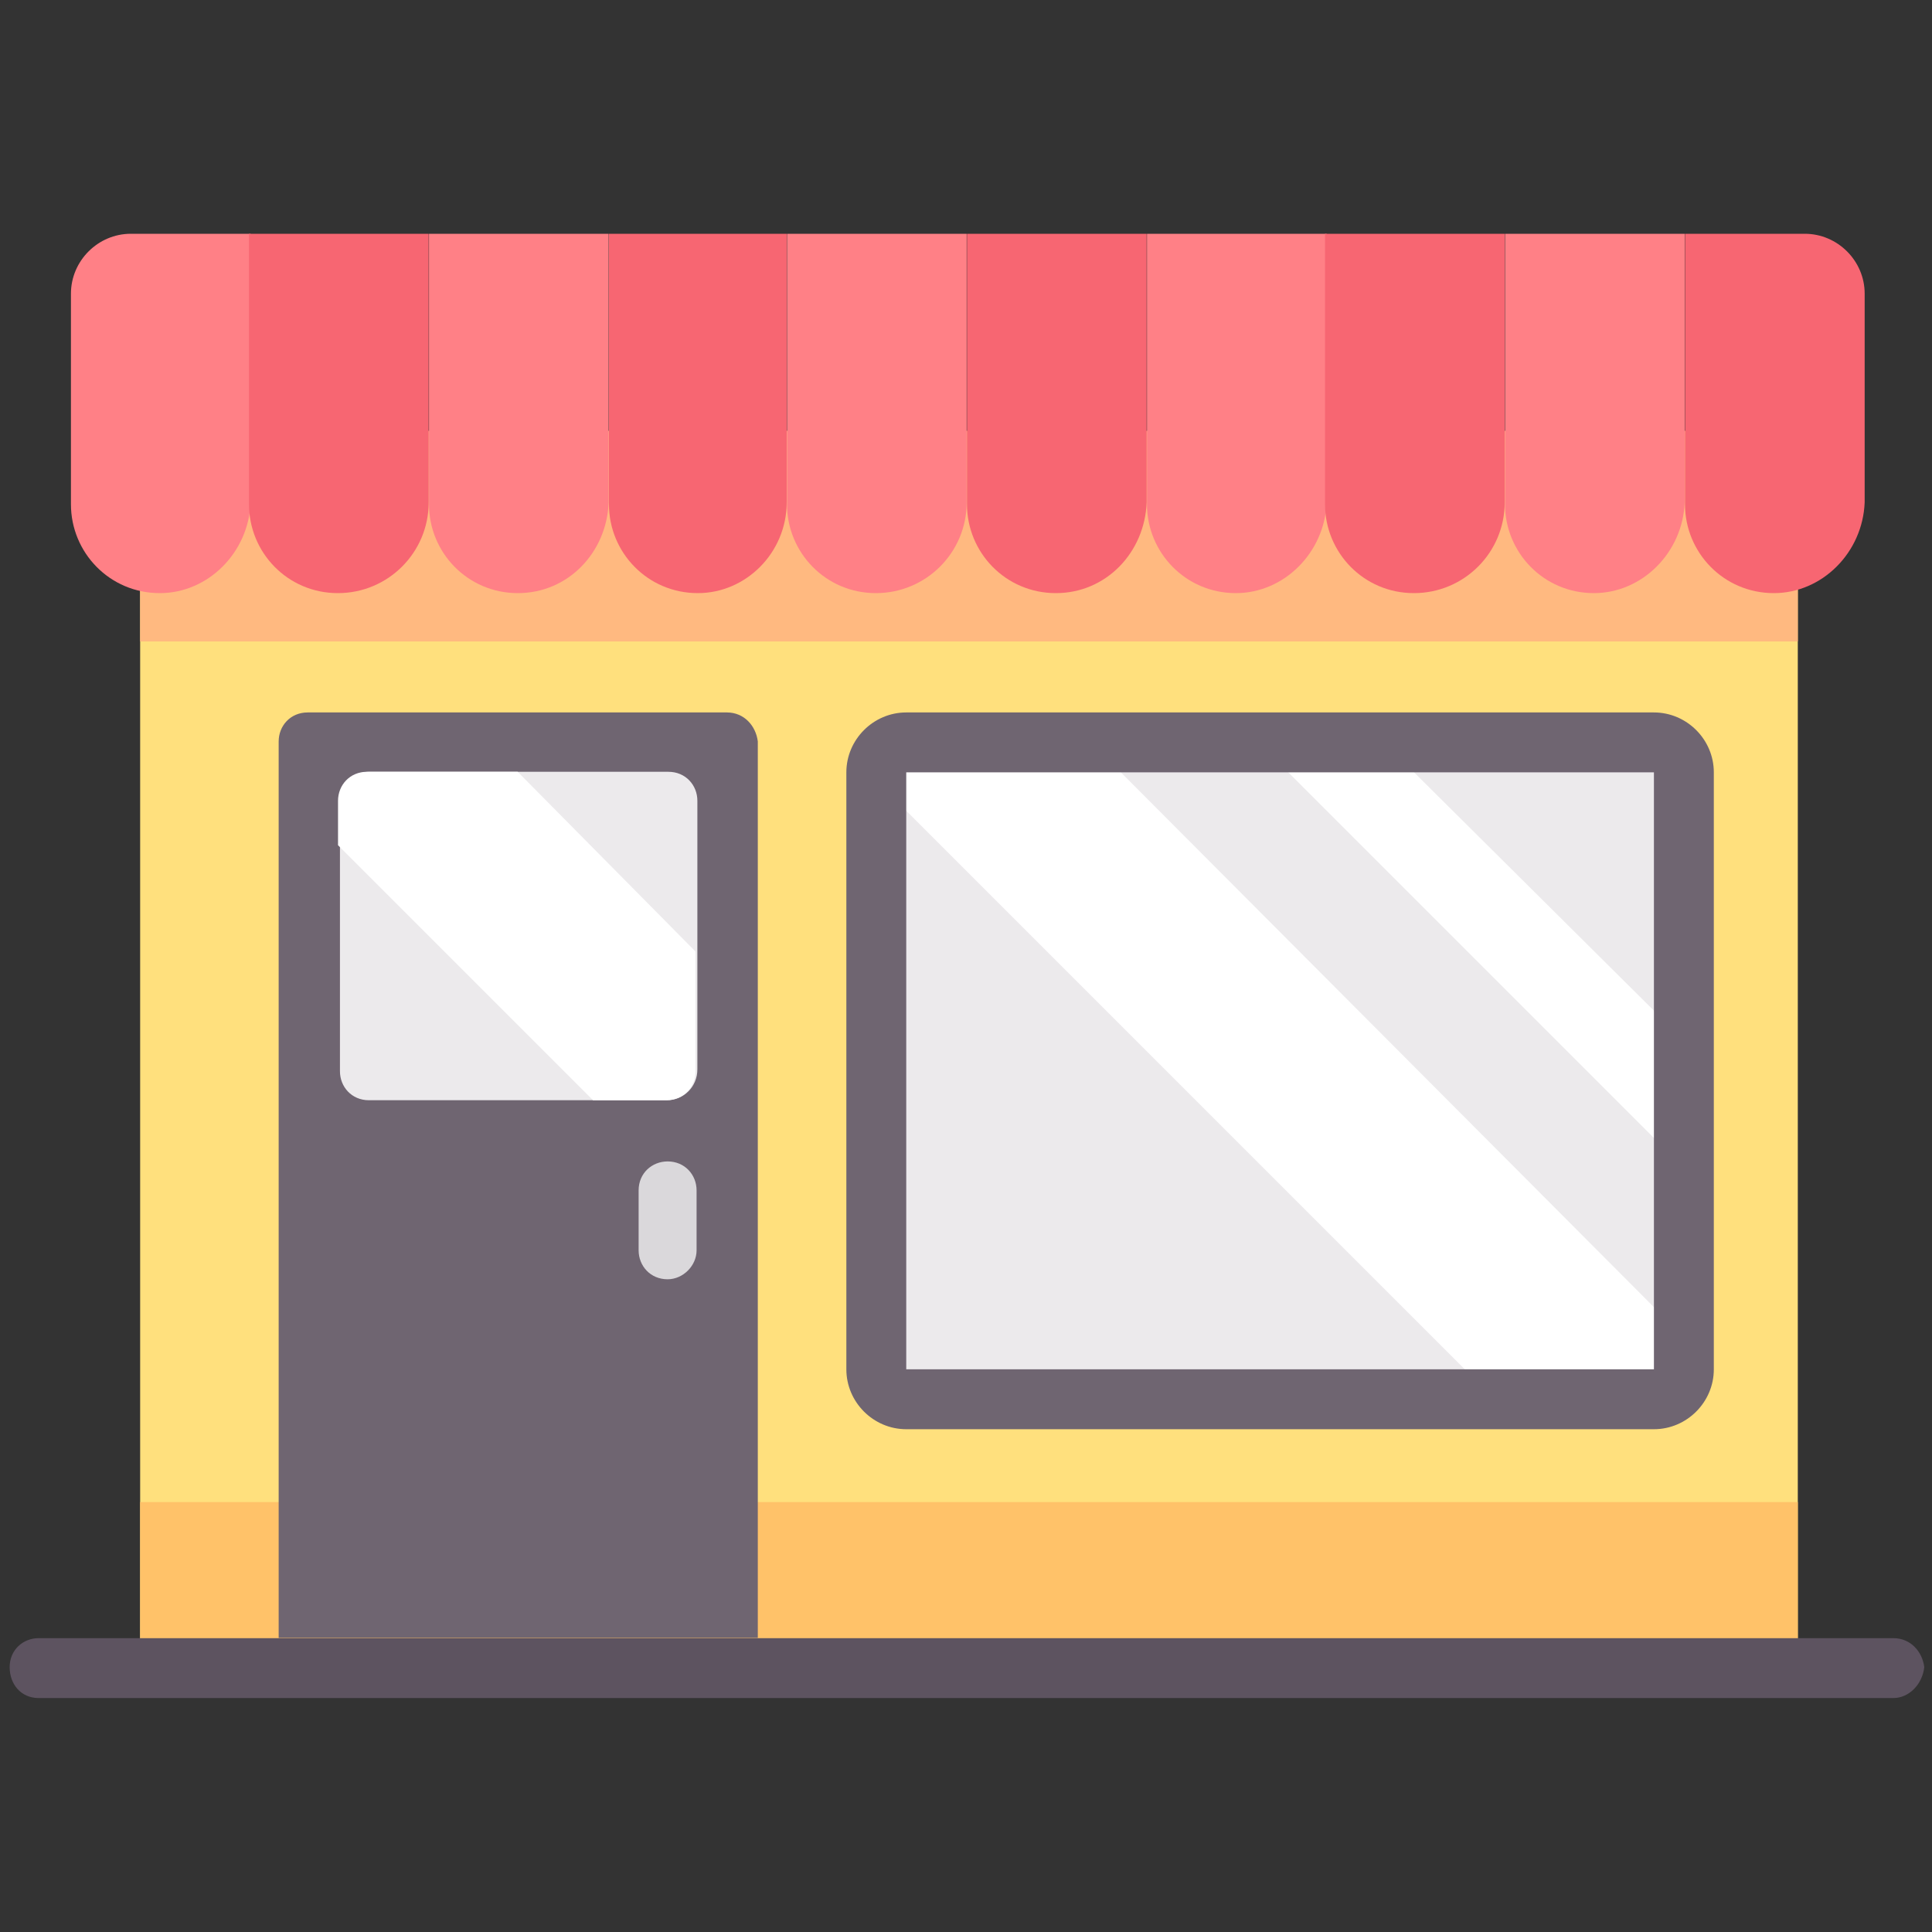
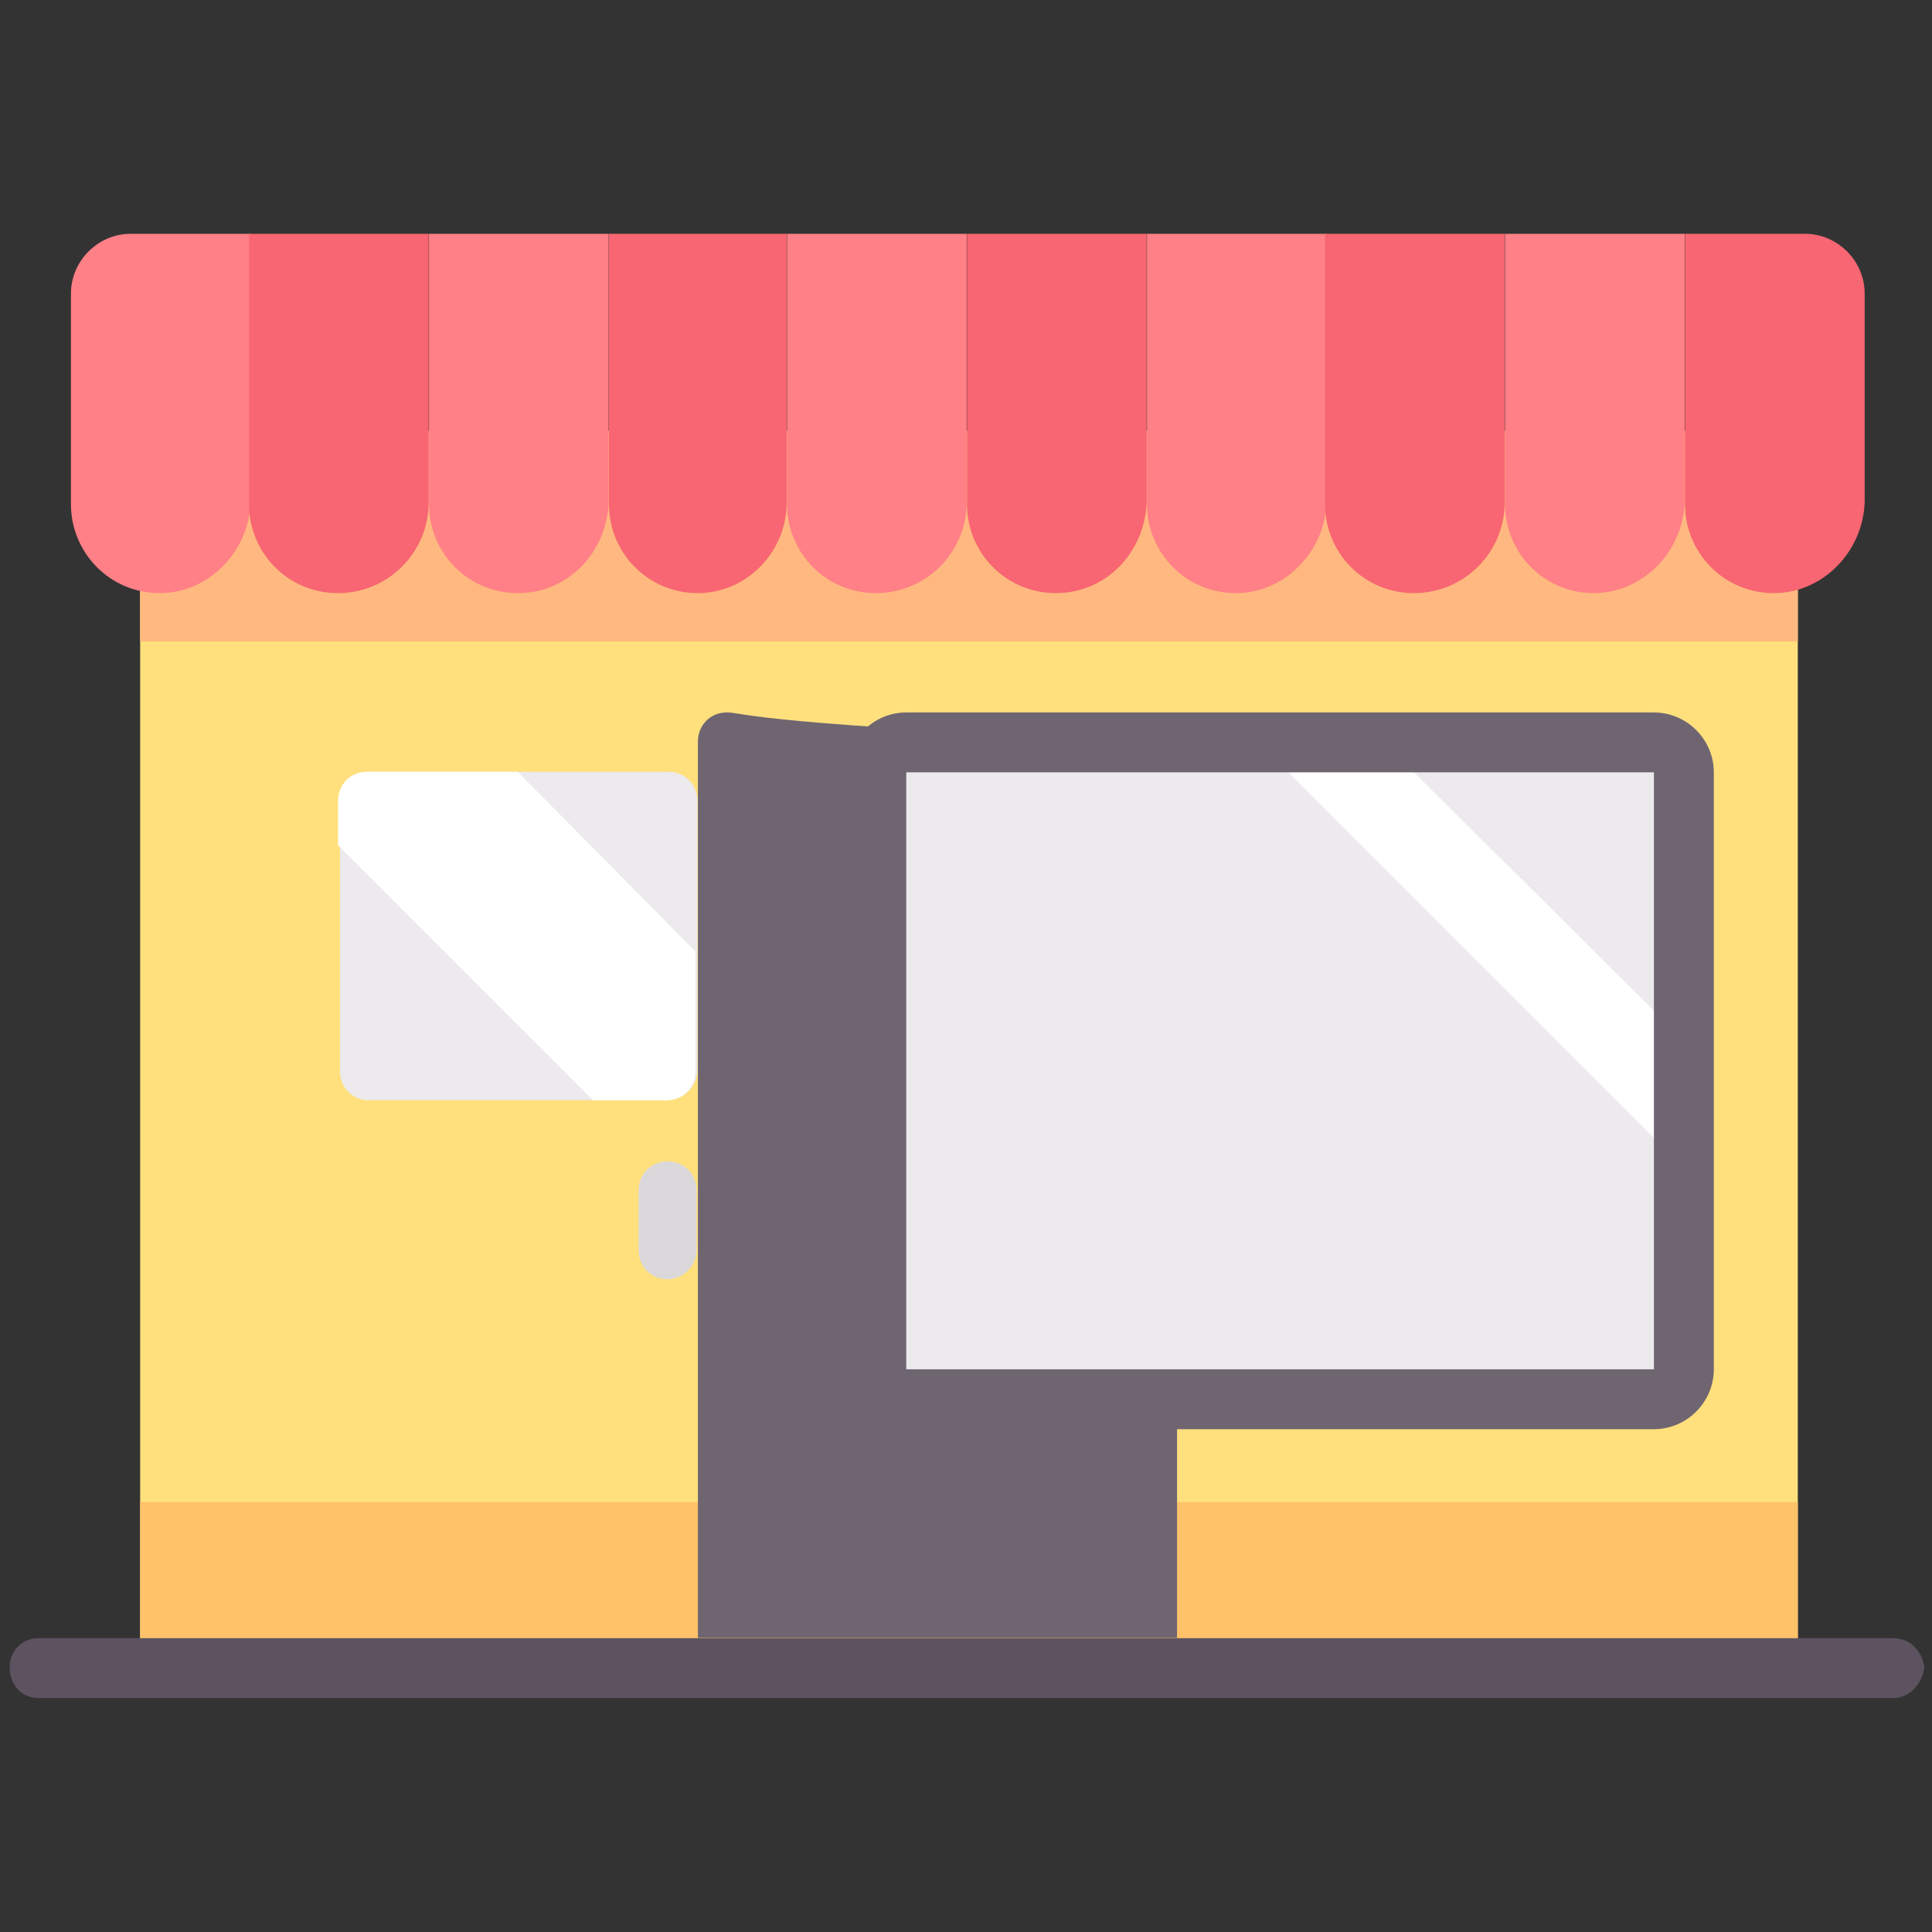
<svg xmlns="http://www.w3.org/2000/svg" version="1.1" id="Layer_1" x="0px" y="0px" viewBox="0 0 100 100" style="enable-background:new 0 0 100 100;" xml:space="preserve">
  <rect x="0" y="0" width="100" height="100" fill="#333333" stroke="none" />
  <style type="text/css">
	.st0{fill:#FFE07D;}
	.st1{fill:#FFC269;}
	.st2{fill:#FFB980;}
	.st3{fill:#6F6571;}
	.st4{fill:#5D5360;}
	.st5{fill:#DAD8DB;}
	.st6{fill:#FF8086;}
	.st7{fill:#F76672;}
	.st8{fill:#ECEAEC;}
	.st9{fill:#FFFFFF;}
</style>
  <g id="store" transform="translate(0 -60)">
    <g id="Group_2066" transform="translate(8.854 78.935)">
      <rect id="Rectangle_635" x="-1.6" y="7.6" class="st0" width="85.8" height="60.5" />
    </g>
    <g id="Group_2067" transform="translate(8.854 146.447)">
      <rect id="Rectangle_636" x="-1.6" y="-8.7" class="st1" width="85.8" height="9.2" />
    </g>
    <g id="Group_2068" transform="translate(8.854 73.401)">
      <rect id="Rectangle_637" x="-1.6" y="8.9" class="st2" width="85.8" height="10.9" />
    </g>
    <g id="Group_2069" transform="translate(18.324 92.576)">
-       <path id="Path_1953" class="st3" d="M19.3,4.3H-2.4c-0.9,0-1.5,0.7-1.5,1.5c0,0,0,0,0,0v46.4h24.8V5.8C20.8,5,20.2,4.3,19.3,4.3z" />
+       <path id="Path_1953" class="st3" d="M19.3,4.3c-0.9,0-1.5,0.7-1.5,1.5c0,0,0,0,0,0v46.4h24.8V5.8C20.8,5,20.2,4.3,19.3,4.3z" />
    </g>
    <g id="Group_2071" transform="translate(0 155.691)">
      <g id="Group_2070">
        <path id="Path_1954" class="st4" d="M98-7.8H2c-0.9,0-1.5-0.7-1.5-1.6c0-0.9,0.7-1.5,1.5-1.5H98c0.9,0,1.5,0.7,1.6,1.5     C99.5-8.5,98.8-7.8,98-7.8C98-7.8,98-7.8,98-7.8z" />
      </g>
    </g>
    <g id="Group_2073" transform="translate(42.755 123.115)">
      <g id="Group_2072">
        <path id="Path_1955" class="st5" d="M-8.2,3.1c-0.9,0-1.5-0.7-1.5-1.5c0,0,0,0,0,0v-3.1c0-0.9,0.7-1.5,1.5-1.5     c0.9,0,1.5,0.7,1.5,1.5v3.1C-6.7,2.4-7.4,3.1-8.2,3.1C-8.2,3.1-8.2,3.1-8.2,3.1z" />
      </g>
    </g>
    <g id="Group_2074" transform="translate(4.072 60)">
      <path id="Path_1956" class="st6" d="M4.2,30.7L4.2,30.7c-2.6,0-4.6-2.1-4.6-4.6l0,0V15.2c0-1.7,1.4-3.1,3.1-3.1h6.2V26    C8.8,28.6,6.7,30.7,4.2,30.7L4.2,30.7z" />
    </g>
    <g id="Group_2075" transform="translate(16.288 60)">
      <path id="Path_1957" class="st7" d="M1.2,30.7L1.2,30.7c-2.6,0-4.6-2.1-4.6-4.6l0,0V12.1h9.3V26C5.9,28.6,3.8,30.7,1.2,30.7    L1.2,30.7z" />
    </g>
    <g id="Group_2076" transform="translate(28.504 60)">
      <path id="Path_1958" class="st6" d="M-1.7,30.7L-1.7,30.7c-2.6,0-4.6-2.1-4.6-4.6l0,0V12.1h9.3V26C2.9,28.6,0.9,30.7-1.7,30.7    L-1.7,30.7z" />
    </g>
    <g id="Group_2077" transform="translate(40.719 60)">
      <path id="Path_1959" class="st7" d="M-4.6,30.7L-4.6,30.7c-2.6,0-4.6-2.1-4.6-4.6l0,0V12.1H0V26C0,28.6-2.1,30.7-4.6,30.7    L-4.6,30.7z" />
    </g>
    <g id="Group_2078" transform="translate(52.935 60)">
      <path id="Path_1960" class="st6" d="M-7.6,30.7L-7.6,30.7c-2.6,0-4.6-2.1-4.6-4.6l0,0V12.1h9.3V26C-2.9,28.6-5,30.7-7.6,30.7    L-7.6,30.7z" />
    </g>
    <g id="Group_2079" transform="translate(65.151 60)">
      <path id="Path_1961" class="st7" d="M-10.5,30.7L-10.5,30.7c-2.6,0-4.6-2.1-4.6-4.6l0,0V12.1h9.3V26C-5.9,28.6-7.9,30.7-10.5,30.7    L-10.5,30.7z" />
    </g>
    <g id="Group_2080" transform="translate(77.367 60)">
      <path id="Path_1962" class="st6" d="M-13.4,30.7L-13.4,30.7c-2.6,0-4.6-2.1-4.6-4.6l0,0V12.1h9.3V26    C-8.8,28.6-10.9,30.7-13.4,30.7L-13.4,30.7z" />
    </g>
    <g id="Group_2081" transform="translate(89.583 60)">
      <path id="Path_1963" class="st7" d="M-16.4,30.7L-16.4,30.7c-2.6,0-4.6-2.1-4.6-4.6l0,0V12.1h9.3V26    C-11.7,28.6-13.8,30.7-16.4,30.7L-16.4,30.7z" />
    </g>
    <g id="Group_2082" transform="translate(101.799 60)">
      <path id="Path_1964" class="st6" d="M-19.3,30.7L-19.3,30.7c-2.6,0-4.6-2.1-4.6-4.6l0,0V12.1h9.3V26    C-14.7,28.6-16.8,30.7-19.3,30.7L-19.3,30.7z" />
    </g>
    <g id="Group_2083" transform="translate(114.015 60)">
      <path id="Path_1965" class="st7" d="M-22.2,30.7L-22.2,30.7c-2.6,0-4.6-2.1-4.6-4.6l0,0V12.1h6.2c1.7,0,3.1,1.4,3.1,3.1V26    C-17.6,28.6-19.7,30.7-22.2,30.7L-22.2,30.7z" />
    </g>
    <g id="Group_2084" transform="translate(59.043 94.612)">
      <path id="Path_1966" class="st8" d="M26.5,3.8h-38.7c-0.9,0-1.5,0.7-1.5,1.5v30.9c0,0.9,0.7,1.5,1.5,1.5h38.7    c0.9,0,1.5-0.7,1.5-1.5l0,0V5.3C28.1,4.5,27.4,3.8,26.5,3.8C26.5,3.8,26.5,3.8,26.5,3.8z" />
    </g>
    <g id="Group_2085" transform="translate(57.356 94.612)">
-       <path id="Path_1967" class="st9" d="M20,37.8h8.2c0.9,0,1.5-0.7,1.5-1.5l0,0v-1.8L-0.9,3.8H-12c-0.5,0-1,0.3-1.3,0.7L20,37.8z" />
-     </g>
+       </g>
    <g id="Group_2086" transform="translate(85.017 94.612)">
      <path id="Path_1968" class="st9" d="M-19.9,3.8l22,22v-6.6L-13.4,3.8H-19.9z" />
    </g>
    <g id="Group_2088" transform="translate(57.007 92.576)">
      <g id="Group_2087">
        <path id="Path_1969" class="st3" d="M28.6,41.4h-38.7c-1.7,0-3.1-1.4-3.1-3.1V7.4c0-1.7,1.4-3.1,3.1-3.1h38.7     c1.7,0,3.1,1.4,3.1,3.1v30.9C31.7,40,30.3,41.4,28.6,41.4z M-10.1,7.4v30.9h38.7V7.4L-10.1,7.4z" />
      </g>
    </g>
    <g id="Group_2089" transform="translate(22.396 96.648)">
      <path id="Path_1970" class="st8" d="M12.1,20.3H-3.3c-0.9,0-1.5-0.7-1.5-1.5c0,0,0,0,0,0V4.8c0-0.9,0.7-1.5,1.5-1.5h15.5    c0.9,0,1.5,0.7,1.5,1.5v13.9C13.7,19.6,13,20.3,12.1,20.3C12.1,20.3,12.1,20.3,12.1,20.3z" />
    </g>
    <g id="Group_2090" transform="translate(22.396 96.648)">
      <path id="Path_1971" class="st9" d="M4.4,3.3h-7.8c-0.9,0-1.5,0.7-1.5,1.5v2.3L8.3,20.3h3.8c0.9,0,1.5-0.7,1.5-1.5v-6.2L4.4,3.3z" />
    </g>
  </g>
</svg>